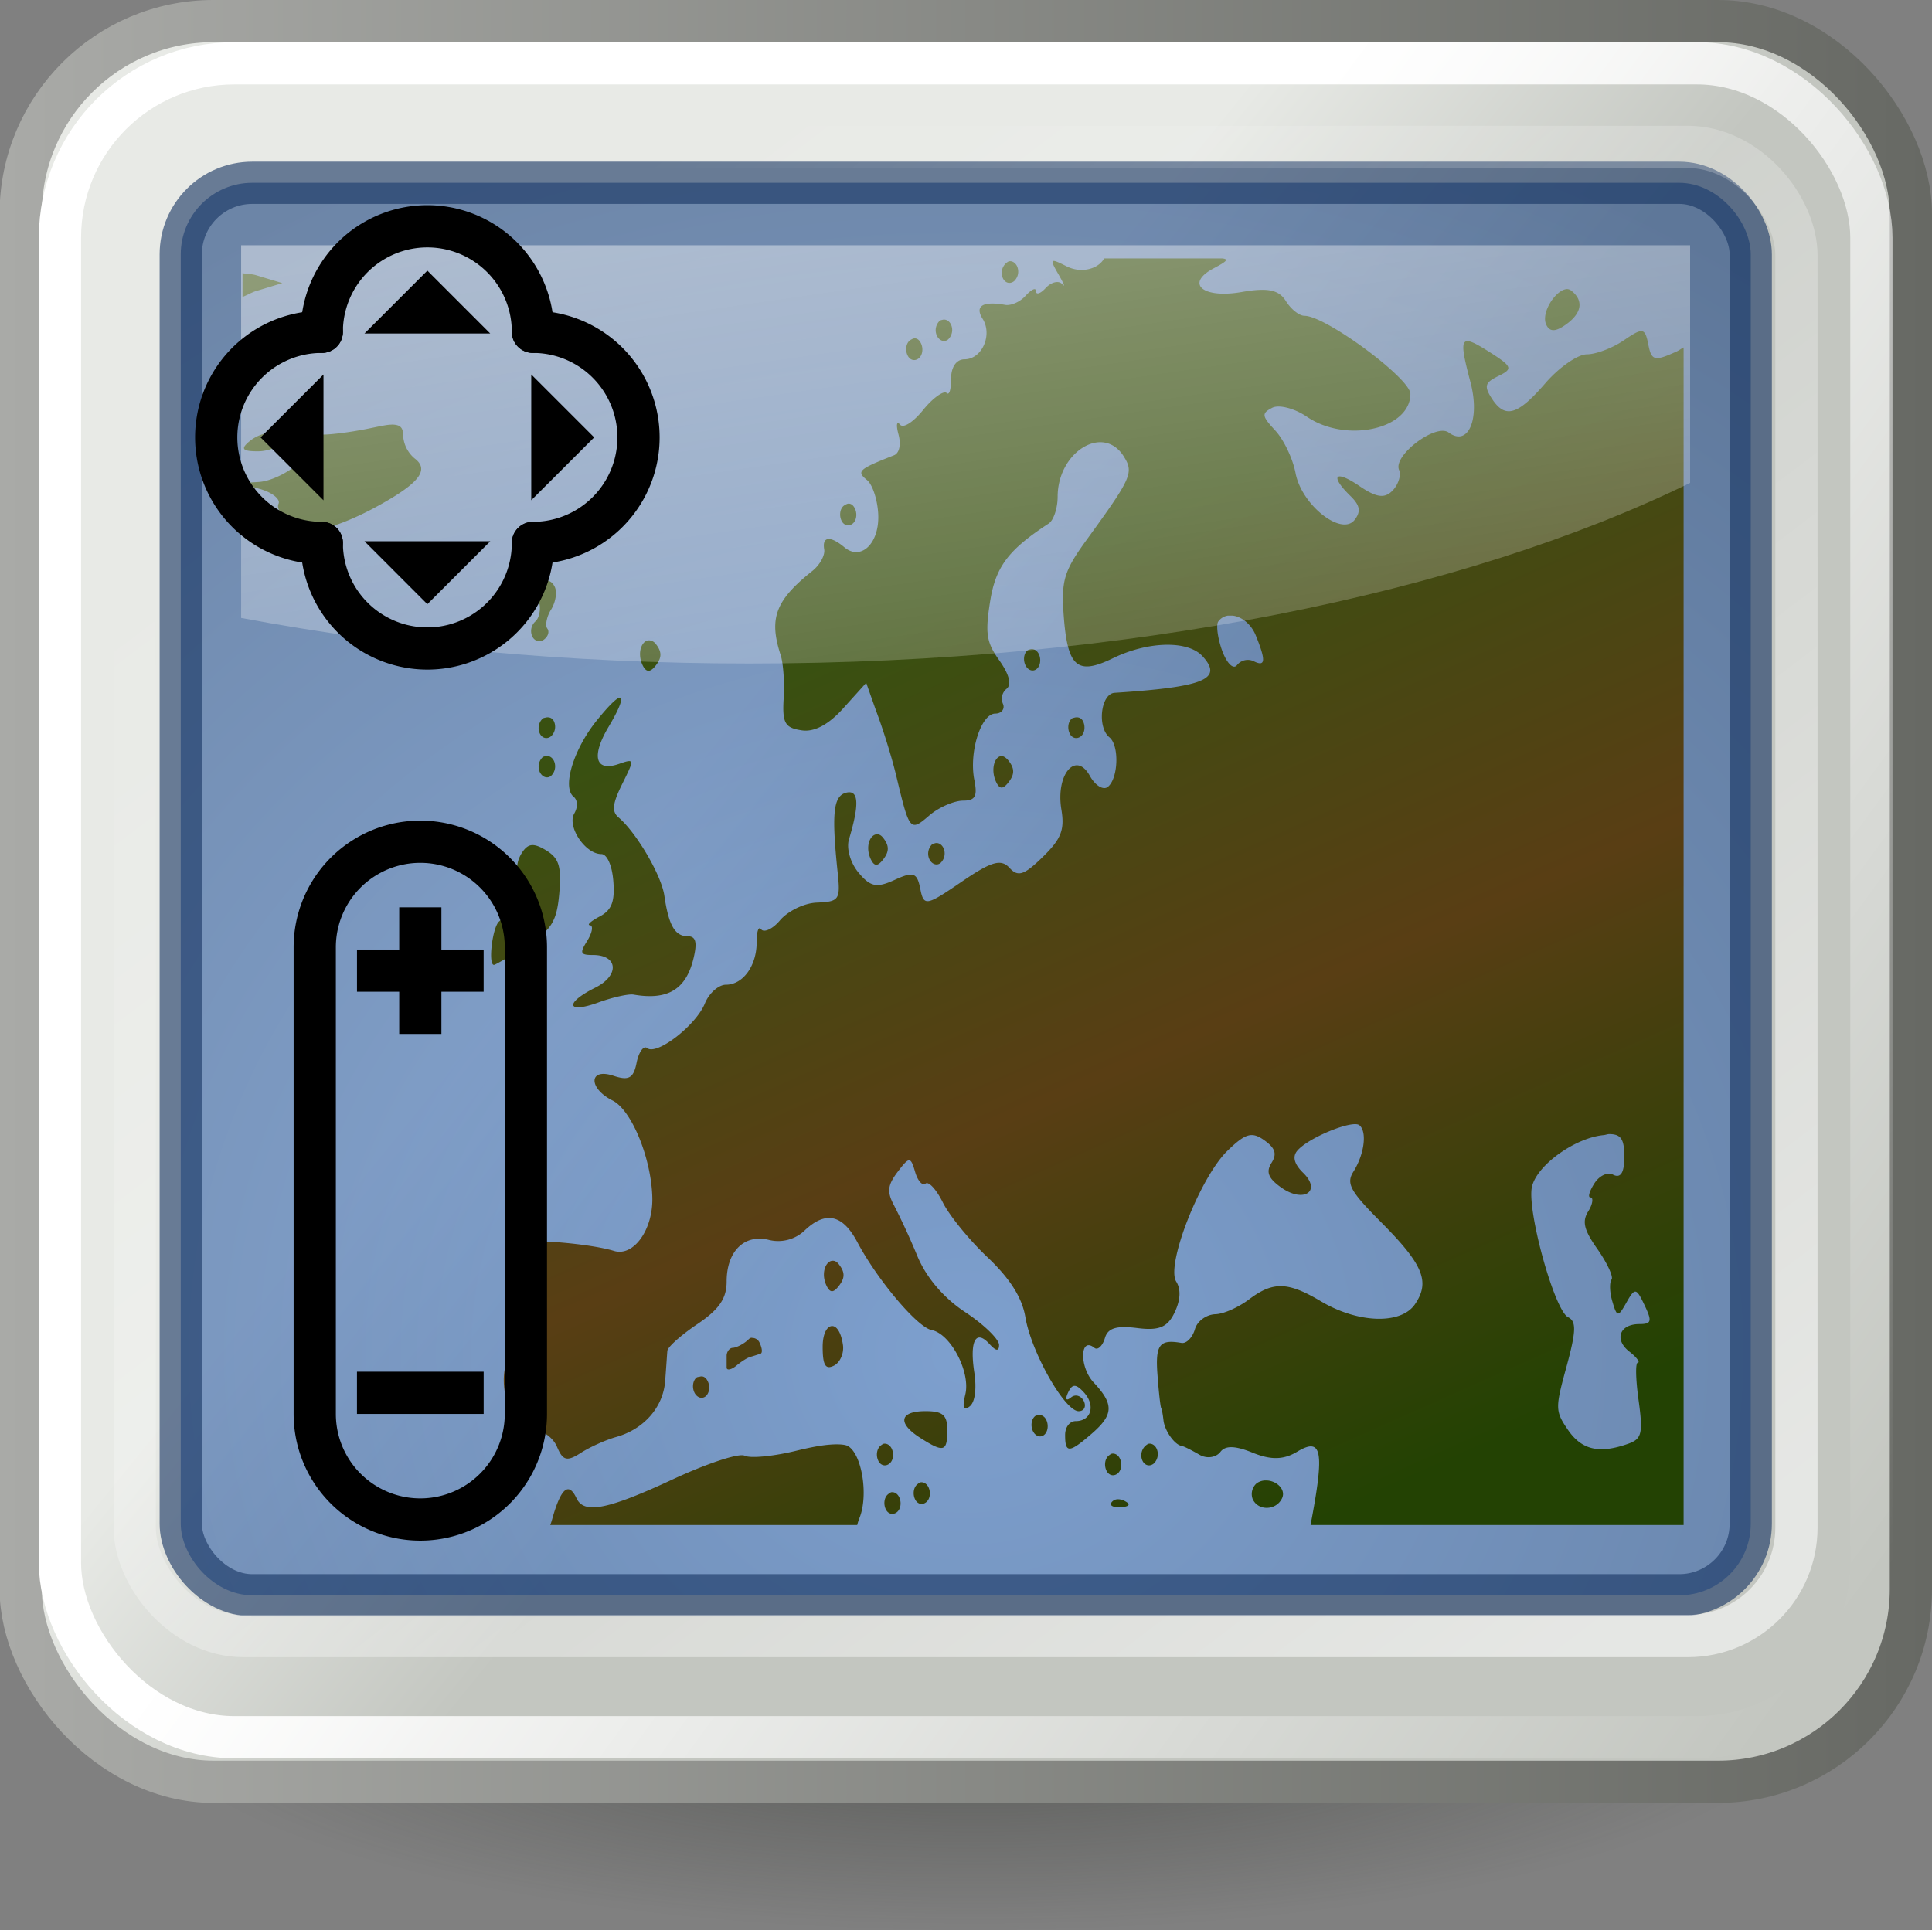
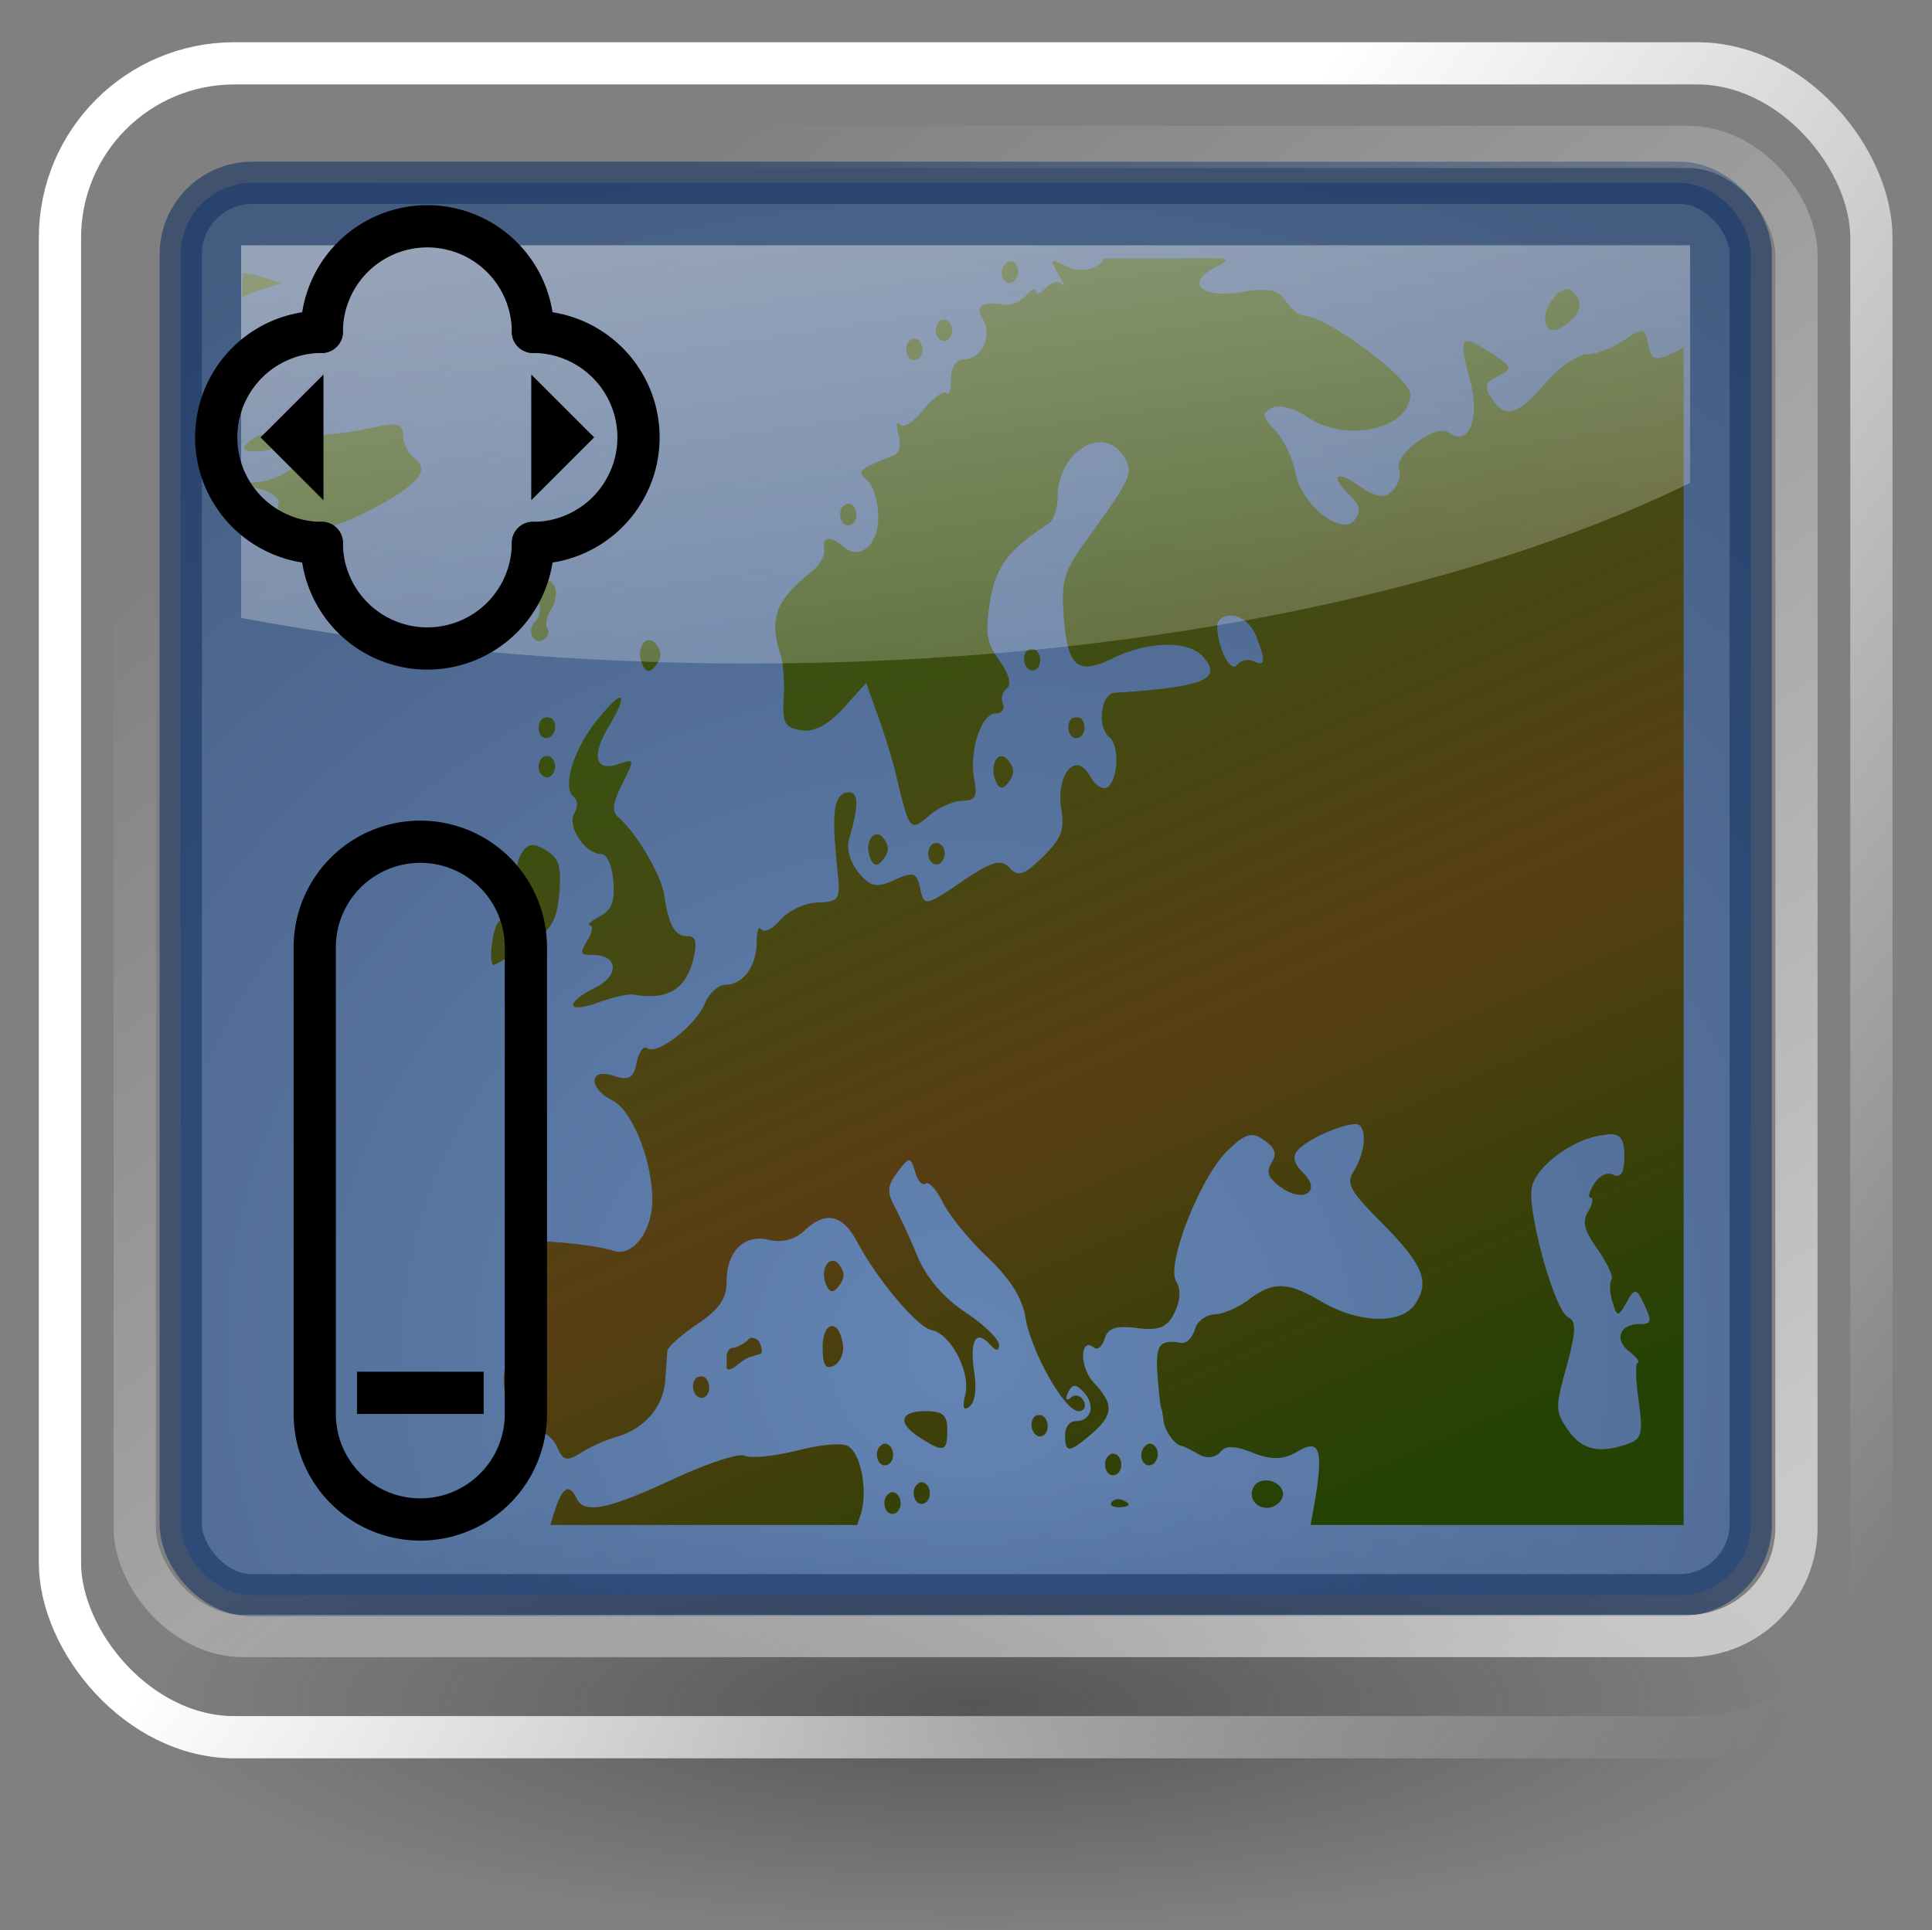
<svg xmlns="http://www.w3.org/2000/svg" viewBox="0 0 45.75 45.72">
  <rect x="0" y="0" width="45.75" height="45.72" fill="#808080" stroke="none" />
  <defs>
    <linearGradient id="c" y2="19.568" gradientUnits="userSpaceOnUse" x2="18.3" gradientTransform="matrix(.952 0 0 1.018 650.89 266.9)" y1="26.134" x1="25.861">
      <stop offset="0" stop-color="#c3c6c0" />
      <stop offset="1" stop-color="#e8eae6" />
    </linearGradient>
    <linearGradient id="b" y2="24.012" gradientUnits="userSpaceOnUse" x2="47.999" gradientTransform="matrix(.952 0 0 1.018 650.89 266.9)" y1="24.012" x1=".001">
      <stop offset="0" stop-color="#a9aaa7" />
      <stop offset="1" stop-color="#676964" />
    </linearGradient>
    <linearGradient id="e" y2="39.708" gradientUnits="userSpaceOnUse" x2="46.092" gradientTransform="matrix(.952 0 0 1.016 650.89 267.97)" y1="19.637" x1="20.339">
      <stop offset="0" stop-color="#fff" />
      <stop offset="1" stop-color="#fff" stop-opacity="0" />
    </linearGradient>
    <linearGradient id="f" y2="5.959" gradientUnits="userSpaceOnUse" x2="15.044" gradientTransform="matrix(1 0 0 1.151 649.75 268.15)" y1="37.334" x1="35.694">
      <stop offset="0" stop-color="#fff" />
      <stop offset="1" stop-color="#fff" stop-opacity="0" />
    </linearGradient>
    <linearGradient id="g" y2="304.63" gradientUnits="userSpaceOnUse" x2="665.25" gradientTransform="translate(20)" y1="283.25" x1="655.75">
      <stop offset="0" stop-color="#395011" />
      <stop offset=".5" stop-color="#593e14" />
      <stop offset="1" stop-color="#234203" />
    </linearGradient>
    <linearGradient id="h" y2="24.238" gradientUnits="userSpaceOnUse" x2="12.499" gradientTransform="matrix(3.809 0 0 1.75 633.75 253.06)" y1="12.538" x1="8.821">
      <stop offset="0" stop-color="#fff" />
      <stop offset="1" stop-color="#fff" stop-opacity="0" />
    </linearGradient>
    <radialGradient id="a" gradientUnits="userSpaceOnUse" cy="42.242" cx="24.042" gradientTransform="matrix(1 0 0 .305 0 29.375)" r="17.577">
      <stop offset="0" stop-color="#32342f" stop-opacity=".546" />
      <stop offset="1" stop-color="#32342f" stop-opacity="0" />
    </radialGradient>
    <radialGradient id="d" gradientUnits="userSpaceOnUse" cy="32.267" cx="23.994" gradientTransform="matrix(1.769 0 0 1.603 631.31 250.32)" r="19.089">
      <stop offset="0" stop-color="#5187d6" />
      <stop offset="1" stop-color="#1e4580" />
    </radialGradient>
  </defs>
  <g transform="translate(-650.88 -270)">
    <path d="M41.618 42.242c0 2.957-7.87 5.354-17.577 5.354S6.464 45.199 6.464 42.242s7.87-5.354 17.577-5.354 17.577 2.397 17.577 5.354z" transform="matrix(1.127 0 0 1.002 646.86 268.02)" fill-rule="evenodd" fill="url(#a)" />
-     <rect rx="4.566" ry="4.566" height="41.702" width="44.76" y="270.5" x="651.37" stroke-linejoin="round" fill-rule="evenodd" stroke="url(#b)" stroke-linecap="round" fill="url(#c)" />
    <rect rx="1.695" ry="1.695" height="33.455" width="37.178" y="274.33" x="655.16" opacity=".611" stroke-linejoin="round" fill-rule="evenodd" stroke="#173562" stroke-linecap="round" fill="url(#d)" />
    <rect rx="4.13" ry="4.13" height="39.647" width="42.895" y="271.5" x="652.3" stroke-linejoin="round" stroke="url(#e)" stroke-linecap="round" fill="none" />
    <rect rx="2.57" ry="2.57" height="35.271" width="39.35" y="273.48" x="654.07" opacity=".574" stroke-linejoin="round" stroke="url(#f)" stroke-linecap="round" fill="none" />
    <path d="M662.95 276.12a.329.329 0 00.018.234c.056.12.176.145.266.071.08-.065.103-.193.071-.305h-.355zm14.077 0c-.13.242-.53.368-.889.188-.39-.197-.413-.188-.195.187.13.225.172.328.089.234-.084-.093-.263-.046-.391.094-.129.14-.231.165-.231.07 0-.093-.113-.031-.25.118-.136.15-.352.234-.48.21-.534-.095-.721.03-.532.329.24.381-.012.958-.427.961-.195 0-.32.181-.32.469 0 .252-.042.391-.106.328s-.321.113-.551.398c-.23.286-.471.448-.551.352-.08-.096-.097.009-.036.234.065.24.019.443-.107.492-.85.334-.89.381-.64.586.138.112.254.491.267.82.028.683-.41 1.099-.8.774-.34-.283-.532-.257-.48.047.024.138-.1.37-.284.515-.868.693-1.032 1.118-.746 1.993.061.189.094.652.07 1.03-.036.59.039.691.427.75.293.046.632-.131.978-.515l.55-.61.232.657c.135.353.359 1.042.48 1.547.312 1.3.323 1.334.782.937.227-.196.594-.351.8-.351.295 0 .342-.111.266-.492-.13-.66.16-1.57.498-1.57.152 0 .233-.118.178-.235a.3.3 0 01.088-.352c.125-.101.062-.344-.177-.68-.304-.426-.33-.644-.214-1.382.13-.827.428-1.227 1.387-1.852.12-.078.213-.372.213-.632 0-1.068 1.08-1.73 1.564-.961.243.386.194.503-.87 1.968-.538.74-.61.967-.552 1.782.09 1.25.319 1.446 1.173 1.03.83-.403 1.771-.423 2.115-.046.497.544.046.73-2.08.868-.328.02-.42.813-.124 1.054.238.194.211.971-.035 1.172-.11.09-.3-.03-.427-.257-.334-.604-.814-.036-.675.796.081.489-.01.7-.444 1.125-.432.421-.58.48-.783.258-.203-.222-.429-.156-1.137.328-.843.577-.894.584-.978.164-.075-.38-.16-.415-.604-.21-.42.192-.57.173-.853-.165-.203-.242-.295-.586-.231-.796.256-.85.227-1.18-.071-1.102-.301.08-.344.493-.196 1.898.068.64.03.682-.497.704-.312.012-.696.213-.871.421-.175.209-.38.296-.445.211-.064-.084-.106.057-.106.305 0 .56-.323 1.008-.729 1.008-.169 0-.396.194-.498.445-.21.517-1.141 1.24-1.368 1.055-.082-.067-.198.095-.249.351-.073.372-.192.424-.55.305-.584-.193-.597.296-.019.586.451.226.918 1.363.942 2.297.02.76-.443 1.408-.906 1.266-.57-.175-2.074-.299-2.293-.188-.124.063-.175.497-.124 1.195.044.607-.004 1.316-.107 1.57-.266.655.113 1.662.622 1.665.21 0 .46.181.551.398.139.326.232.357.569.14.224-.143.596-.307.835-.374.648-.183 1.104-.693 1.156-1.313.024-.303.045-.634.053-.726.008-.092.328-.376.71-.633.516-.347.694-.608.694-1.008 0-.729.43-1.138 1.013-.984a.91.91 0 00.818-.211c.501-.485.91-.406 1.262.257.472.893 1.424 2.022 1.76 2.086.452.088.926.996.799 1.524-.077.321-.042.402.107.281.124-.101.163-.421.106-.797-.114-.75.032-1.034.356-.68.156.172.23.186.23.024 0-.133-.36-.484-.799-.774-.51-.335-.925-.82-1.138-1.336a16.41 16.41 0 00-.55-1.195c-.174-.324-.152-.48.088-.797.276-.363.305-.357.41 0 .06.211.173.343.248.281.075-.06.258.142.409.446.15.303.619.882 1.048 1.289.528.5.827.952.907 1.43.137.823.93 2.226 1.262 2.226.125 0 .184-.106.124-.234-.06-.129-.198-.179-.302-.094-.116.094-.15.052-.071-.117.098-.21.187-.203.373 0 .28.306.174.68-.195.68-.138 0-.25.138-.25.327 0 .436.092.435.623-.023.527-.455.538-.701.053-1.219-.343-.366-.328-1.101.018-.82.079.065.194-.048.249-.234.07-.241.286-.295.764-.235.525.067.722-.022.889-.375.14-.298.147-.548.035-.726-.249-.395.568-2.47 1.209-3.094.427-.416.58-.463.87-.258.265.187.313.325.178.54-.136.215-.078.367.231.585.534.377.963.084.516-.351-.206-.201-.256-.376-.142-.516.249-.306 1.31-.743 1.475-.61.186.152.12.686-.142 1.102-.178.283-.065.47.657 1.196 1.004 1.009 1.164 1.414.8 1.945-.332.484-1.347.449-2.222-.07-.78-.464-1.133-.48-1.706-.047-.24.18-.595.347-.8.351-.205.008-.423.157-.48.352-.056.195-.199.349-.32.328-.514-.089-.622.032-.568.75.03.41.07.765.089.797.018.032.04.166.053.281.025.247.26.581.426.61.064.01.253.11.427.21.18.104.398.062.498-.07.119-.157.363-.14.764.023.428.174.729.169 1.048-.023.594-.357.656-.022.32 1.734h8.834v-27.89c-.052.026-.114.072-.16.093-.531.241-.599.225-.676-.164-.079-.4-.13-.405-.586-.094-.272.186-.663.328-.871.328s-.65.301-.978.68c-.664.77-.962.855-1.28.352-.177-.282-.15-.364.16-.516.353-.172.348-.222-.23-.586-.675-.424-.713-.357-.427.727.233.88-.052 1.537-.515 1.195-.306-.226-1.332.552-1.173.89.048.103-.007.32-.142.47-.192.209-.385.189-.8-.094-.579-.395-.708-.248-.214.234.228.222.255.365.107.562-.305.409-1.26-.34-1.404-1.101-.065-.342-.28-.793-.48-1.008-.323-.348-.328-.407-.071-.54.159-.08.526.014.818.212.927.633 2.452.299 2.452-.54 0-.367-2.007-1.85-2.506-1.85-.13 0-.324-.16-.444-.352-.166-.264-.424-.32-1.049-.211-.916.16-1.343-.2-.657-.563.298-.158.372-.217.195-.234h-2.79zm-2.257.07c-.025.009-.049.029-.071.047a.309.309 0 00-.071.352c.056.12.175.144.266.07a.31.31 0 00.071-.351c-.042-.09-.12-.133-.195-.118zm-18.147.282v.562c.113-.046.225-.112.32-.14l.622-.188-.622-.188c-.1-.029-.21-.032-.32-.046zm31.37.375c-.262 0-.632.556-.498.843.083.178.225.168.462 0 .378-.266.43-.563.142-.797a.18.18 0 00-.106-.046zm-14.787.726c-.025.008-.049.008-.071.023a.309.309 0 00-.071.352c.056.12.175.168.266.094a.309.309 0 00.071-.352c-.042-.09-.12-.132-.195-.117zm-.693.445a.342.342 0 00-.09.047c-.09.074-.109.232-.052.351.056.12.175.145.266.071.09-.074.11-.232.053-.352-.042-.09-.103-.132-.177-.117zm-12.353 2.04c-.126 0-.297.042-.551.093-.455.093-.968.155-1.138.141-.17-.014-.262.06-.213.164.135.287-.711.93-1.262.961l-.373.023v.024l.409.117c.287.08.492.239.444.351-.1.236.439.563.977.586.203.01.782-.214 1.298-.492 1.046-.565 1.318-.894.942-1.172a.766.766 0 01-.267-.539c0-.178-.057-.257-.266-.258zm-2.809.187a.92.92 0 00-.568.211c-.205.174-.171.232.195.234.258 0 .528-.108.587-.234.068-.147-.043-.21-.214-.21zm13.597 1.688a.342.342 0 00-.088.046c-.091.074-.11.232-.054.351.056.12.176.145.267.071.09-.074.11-.232.053-.352-.042-.09-.103-.132-.177-.117zm-7.144 1.828c-.132.025-.234.24-.16.492.05.172.004.393-.09.469a.306.306 0 00-.07.351c.056.12.189.148.284.07.096-.077.125-.187.071-.257-.053-.07-.014-.282.089-.445.103-.164.152-.406.089-.54-.04-.084-.092-.127-.142-.14-.02-.008-.053 0-.072 0zm16.156.82h.106c.22.022.446.208.551.469.244.6.233.754-.053.61a.328.328 0 00-.391.093c-.086.114-.243-.038-.356-.352-.108-.303-.141-.61-.088-.68a.337.337 0 01.23-.14zm-13.721.586c-.162.008-.279.296-.143.586.085.18.184.18.32 0 .137-.18.137-.313 0-.492-.058-.077-.124-.096-.177-.094zm9.046.21c-.025.009-.048.009-.07.024-.092.074-.11.232-.054.352.056.12.176.167.266.093.091-.074.11-.232.054-.351-.042-.09-.121-.132-.196-.117zm-9.74 1.15c-.078.02-.26.2-.533.538-.55.68-.825 1.582-.55 1.805.097.08.108.24.017.398-.177.306.258.961.64.961.136 0 .255.27.284.633.04.485-.033.692-.32.844-.21.111-.314.203-.23.21.083.01.047.186-.072.376-.18.287-.157.328.142.328.596 0 .63.486.054.773-.735.366-.682.626.07.352.335-.122.716-.208.836-.187.81.139 1.245-.12 1.422-.868.09-.378.05-.515-.142-.515-.302 0-.449-.26-.551-.961-.072-.492-.667-1.499-1.084-1.852-.168-.141-.143-.33.088-.797.296-.594.293-.6-.088-.468-.552.19-.654-.184-.231-.891.28-.47.35-.705.248-.68zm-1.741.468c-.025.008-.049.008-.071.023a.309.309 0 00-.072.352c.056.12.176.144.267.07a.309.309 0 00.071-.351c-.042-.09-.12-.109-.195-.094zm12.53 0c-.025.008-.049.008-.071.023-.091.074-.11.232-.054.352.056.12.176.144.267.07.09-.074.11-.232.053-.351-.042-.09-.12-.109-.195-.094zm-12.53.914c-.025.008-.049.008-.071.023a.31.31 0 00-.072.352c.056.12.176.167.267.094a.31.31 0 00.071-.352c-.042-.09-.12-.132-.195-.117zm10.788 0c-.161.008-.26.32-.125.61.085.18.166.18.302 0 .137-.18.137-.313 0-.493-.058-.076-.124-.12-.177-.117zm-2.95 1.852c-.162.008-.279.296-.143.586.084.18.166.18.302 0s.136-.313 0-.493c-.058-.076-.106-.096-.16-.093zm1.386.21c-.025.009-.049.009-.072.024a.309.309 0 00-.07.351c.055.12.175.168.266.094a.31.31 0 00.071-.351c-.042-.09-.12-.133-.195-.118zm-9.563.047c-.09.01-.163.08-.23.188-.103.162-.139.357-.072.445.067.088-.053.208-.266.281-.293.101-.336.222-.196.446.13.205.127.341 0 .445-.16.13-.268 1.031-.124 1.031.03 0 .374-.197.764-.445.594-.379.723-.576.782-1.242.057-.65-.006-.843-.32-1.032-.14-.084-.247-.127-.338-.117zm25.523 6.844c.284 0 .356.128.356.539 0 .392-.093.51-.267.422-.136-.07-.33.029-.444.21-.115.183-.16.329-.089.329.071 0 .054.157-.053.328-.15.239-.107.435.213.89.23.327.387.662.338.727-.05.065-.049.29.018.516.112.382.137.38.337.023.2-.356.233-.339.427.07.18.38.167.446-.125.446-.47 0-.602.371-.23.656.169.13.254.254.195.258-.06 0-.051.395.018.89.11.794.073.918-.25 1.032-.674.239-1.093.15-1.421-.328-.309-.45-.303-.522-.036-1.5.234-.858.233-1.073.036-1.172-.324-.164-.983-2.555-.853-3.094.125-.522 1.042-1.164 1.706-1.219.05-.008.084-.023.124-.023zm-18.396 3c-.16.008-.278.296-.142.586.085.18.166.18.302 0 .137-.18.137-.313 0-.492-.057-.077-.106-.096-.16-.094zm-.017 1.547c-.11.009-.214.176-.214.492 0 .435.067.547.267.445.148-.075.242-.297.213-.492-.046-.312-.156-.455-.266-.445zm-1.92.281c-.03.009-.06.047-.089.07-.113.095-.265.163-.337.165-.072 0-.142.093-.142.187v.281c0 .071.11.054.23-.046.12-.1.266-.193.338-.21.072-.019.178-.056.231-.072.054-.015.043-.129-.017-.257a.19.19 0 00-.16-.118c-.023 0-.031-.008-.054 0zm-1.19.914c-.025.008-.067.008-.09.023-.09.075-.109.232-.053.352.056.12.176.168.267.094.09-.075.11-.232.053-.352-.042-.09-.103-.132-.177-.117zm5.331.82c-.618 0-.671.285-.124.633.564.36.64.326.64-.187 0-.357-.11-.446-.516-.446zm2.666.094c-.024.008-.048.008-.07.023-.091.075-.11.232-.054.352.056.12.176.168.267.094.09-.074.109-.232.053-.352-.042-.09-.12-.132-.196-.117zm-3.66.68c-.026.008-.05.028-.072.046-.09.075-.11.232-.053.352.056.12.176.144.266.07.091-.074.11-.232.054-.351-.042-.09-.121-.133-.196-.118zm6.273 0c-.025.008-.048.028-.071.046a.309.309 0 00-.071.352c.056.12.176.144.267.07a.309.309 0 00.07-.351c-.041-.09-.12-.133-.195-.118zm-7.59.023c-.22.021-.477.075-.746.14-.536.132-1.091.186-1.226.118s-.9.187-1.706.562c-1.546.72-2.099.823-2.275.446-.185-.394-.365-.245-.569.468-.015.054-.03.108-.053.165h7.269c.014-.054.028-.102.053-.165.221-.544.053-1.54-.284-1.71-.067-.034-.241-.045-.462-.024zm6.72.211c-.026.008-.05.029-.072.046-.09.075-.11.232-.053.352.056.12.176.144.266.07.091-.074.11-.232.054-.351-.042-.09-.121-.132-.196-.117zm3.66.633a.364.364 0 00-.23.07.338.338 0 00-.09.375c.133.284.558.267.694-.023.099-.211-.136-.42-.373-.422zm-8.193.046c-.025.008-.049.029-.071.047-.09.074-.11.232-.053.351.056.12.176.145.266.07.09-.073.11-.231.054-.35-.043-.09-.121-.133-.196-.118zm-.693.236c-.025.008-.049.028-.071.046-.091.074-.11.232-.054.352.056.12.176.144.267.07.09-.074.11-.232.053-.351-.042-.09-.12-.133-.195-.118zm5.367.164a.182.182 0 00-.142.07c-.058.077.03.127.213.118.203-.012.246-.068.107-.141a.33.33 0 00-.178-.047z" fill="url(#g)" />
    <path d="M656.59 275.81v8.826c3.67.688 7.739 1.08 12.031 1.08 8.935 0 16.937-1.665 22.281-4.278v-5.628H656.59z" opacity=".432" fill-rule="evenodd" fill="url(#h)" />
    <path d="M658.5 277.86a2.5 2.5 0 015 0" stroke="#000" stroke-linecap="round" fill="none" />
-     <path d="M659.51 277.9l1.49-1.49 1.489 1.49z" />
    <path d="M663.5 277.86a2.5 2.5 0 010 5" stroke="#000" stroke-linecap="round" fill="none" />
    <path d="M663.46 278.87l1.49 1.49-1.49 1.489z" />
    <path d="M663.5 282.86a2.5 2.5 0 01-5 0" stroke="#000" stroke-linecap="round" fill="none" />
-     <path d="M662.49 282.82l-1.49 1.49-1.489-1.49z" />
    <path d="M658.5 282.86a2.5 2.5 0 010-5" stroke="#000" stroke-linecap="round" fill="none" />
    <path d="M658.54 281.85l-1.49-1.49 1.49-1.489z" />
    <g stroke="#000">
      <path d="M663.333 303.49a2.5 2.5 0 01-5 0v-11.053a2.5 2.5 0 015 0z" fill="none" />
-       <path d="M660.833 293.99v-2m-1 1h2" stroke-linecap="square" stroke-width=".999" fill="none" />
      <path d="M659.833 302.99h2" stroke-linecap="square" fill="none" />
    </g>
  </g>
</svg>